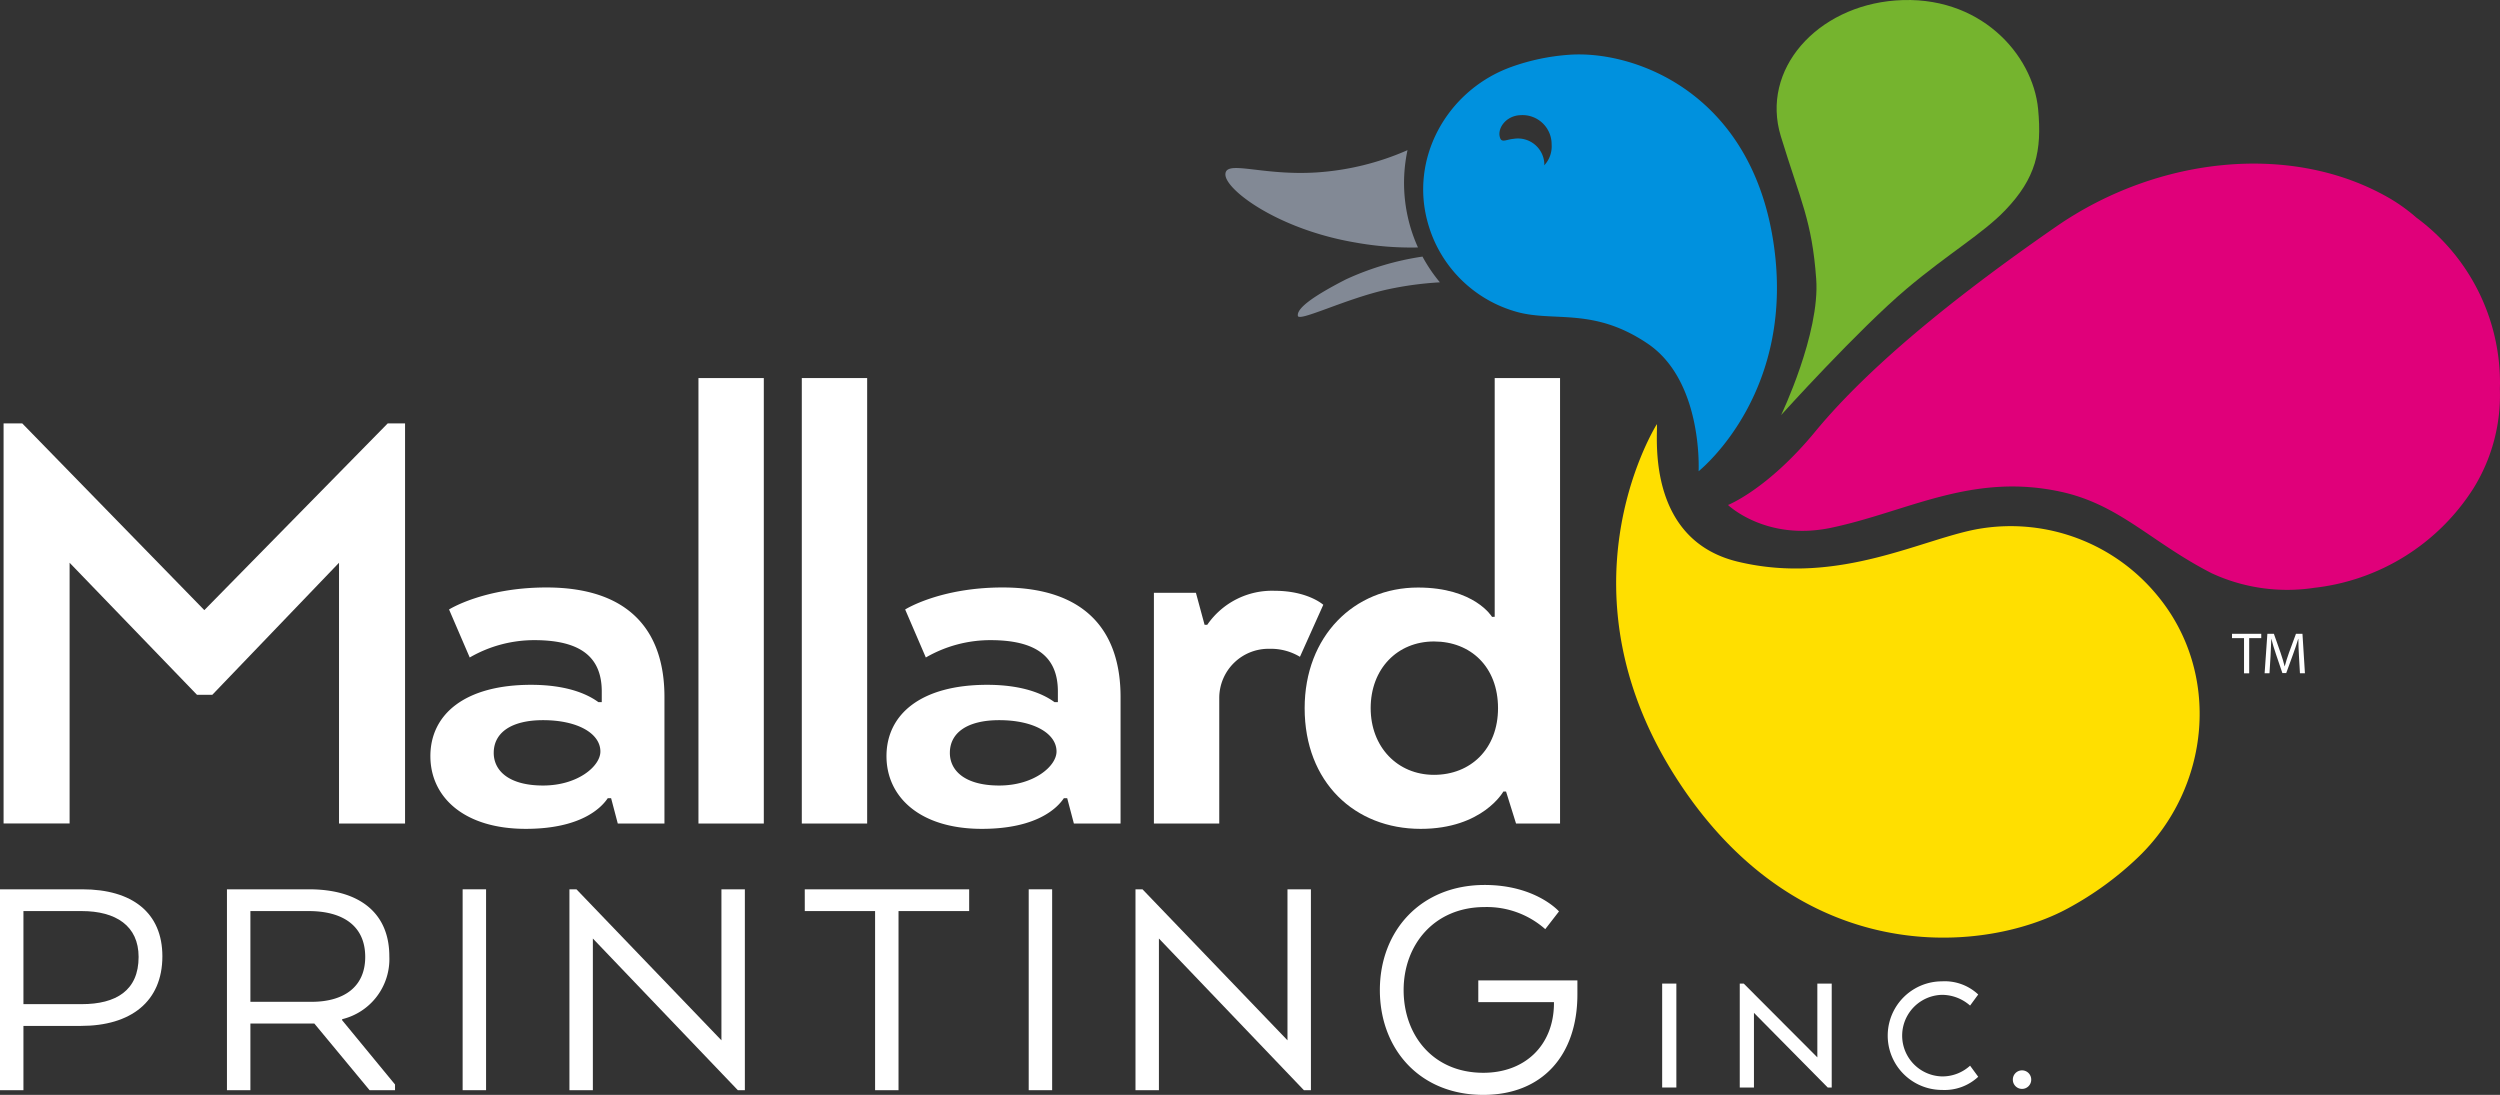
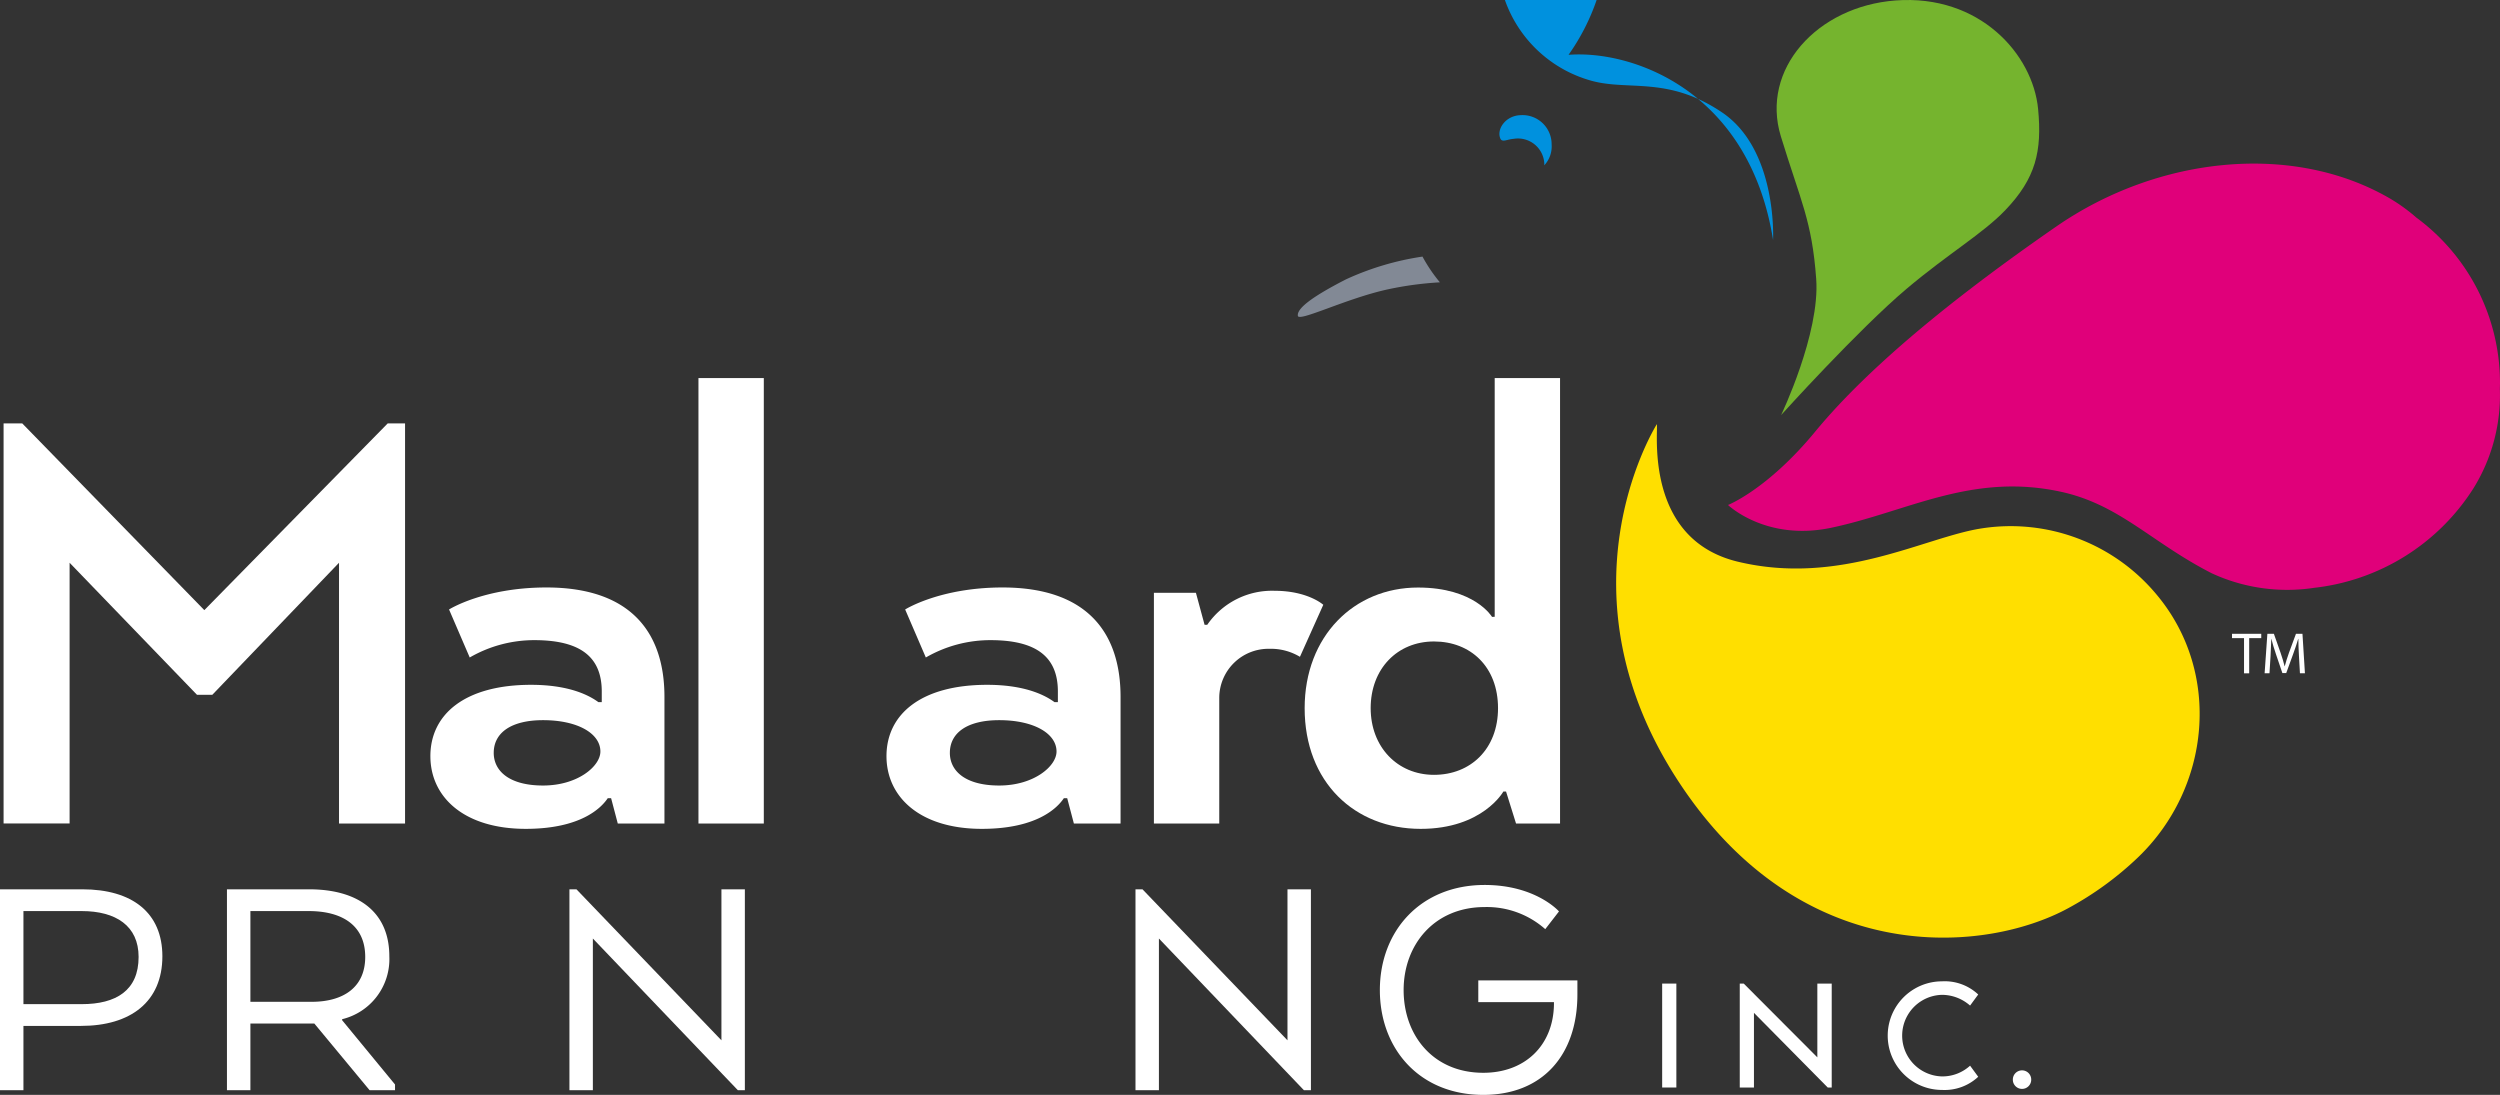
<svg xmlns="http://www.w3.org/2000/svg" id="Layer_1" data-name="Layer 1" viewBox="0 0 331.494 145.179">
  <rect x="0" y="0" width="331.494" height="145.179" fill="#333333" stroke="none" />
  <defs>
    <style>
      .cls-1 {
        fill: #828995;
      }

      .cls-2 {
        fill: #ffdf00;
      }

      .cls-3 {
        fill: #75b42e;
      }

      .cls-4 {
        fill: #fff;
      }

      .cls-5 {
        fill: #0091de;
      }

      .cls-6 {
        fill: #e0007a;
      }
    </style>
  </defs>
  <title>Mallard Fresh Logo_REV_no tag</title>
-   <path class="cls-1" d="M247.141,90.189a35.654,35.654,0,0,1-12.024,2.953c-7.363.475-12.175-1.747-12.124.3s7.017,7.265,17.257,9a41.512,41.512,0,0,0,8.276.651,20.777,20.777,0,0,1-1.385-12.909Z" transform="translate(-60.507 -70.28)" />
  <path class="cls-1" d="M238.97,107.328c-4.8,2.461-6.5,3.921-6.371,4.828.118.856,6.468-2.327,11.97-3.517a44.818,44.818,0,0,1,6.866-.923,20.434,20.434,0,0,1-2.309-3.412A37.122,37.122,0,0,0,238.97,107.328Z" transform="translate(-60.507 -70.28)" />
  <path class="cls-2" d="M280.2,126.523c.217.822-1.765,15.231,10.744,18.237,13.552,3.256,24.778-3.25,32.3-4.413a25.158,25.158,0,0,1,23.288,8.853c8.563,10.287,7.118,25.525-2.542,34.777a42.979,42.979,0,0,1-9.229,6.72c-.75.409-1.562.8-2.428,1.165-11.9,5.024-34.043,5.29-49.261-17.96C266.746,148.962,279.524,127.645,280.2,126.523Z" transform="translate(-60.507 -70.28)" />
  <path class="cls-3" d="M311.841,70.342c11.137-.846,18.226,7.12,18.916,14.409.528,5.575-.3,9.162-4.356,13.4-2.958,3.091-7.531,5.74-13.052,10.395-6.409,5.4-16.67,16.769-16.67,16.769s5.178-10.811,4.653-18.04c-.564-7.765-2.051-10.286-4.691-18.926C293.931,79.482,301.425,71.133,311.841,70.342Z" transform="translate(-60.507 -70.28)" />
  <g>
    <path class="cls-4" d="M105.46,144.9l-16.8,17.508H86.626L69.736,144.9v34.574H60.982V126.423h2.476L87.6,151.182l24.316-24.759h2.3v53.055H105.46Z" transform="translate(-60.507 -70.28)" />
    <path class="cls-4" d="M130.926,161.085c5.394,0,7.958,1.592,8.931,2.3h.442v-1.415c0-4.509-2.741-6.808-8.931-6.808a17.079,17.079,0,0,0-8.577,2.3l-2.741-6.367s4.6-2.918,12.91-2.918c11.142,0,15.651,5.924,15.651,14.5v16.8h-6.189l-.884-3.36h-.442c-.884,1.326-3.625,4.067-10.876,4.067-8.224,0-12.645-4.244-12.645-9.638C117.574,164.976,122.172,161.085,130.926,161.085Zm1.591,13.353c4.6,0,7.6-2.564,7.6-4.51,0-2.388-3.006-4.156-7.6-4.156-4.244,0-6.543,1.68-6.543,4.333C125.974,172.492,128.008,174.438,132.518,174.438Z" transform="translate(-60.507 -70.28)" />
    <path class="cls-4" d="M153.12,120.41h8.666v59.068H153.12Z" transform="translate(-60.507 -70.28)" />
-     <path class="cls-4" d="M166.824,120.41h8.666v59.068h-8.666Z" transform="translate(-60.507 -70.28)" />
    <path class="cls-4" d="M191.406,161.085c5.394,0,7.958,1.592,8.931,2.3h.442v-1.415c0-4.509-2.741-6.808-8.932-6.808a17.079,17.079,0,0,0-8.577,2.3l-2.741-6.367s4.6-2.918,12.91-2.918c11.142,0,15.651,5.924,15.651,14.5v16.8H202.9l-.885-3.36h-.442c-.884,1.326-3.625,4.067-10.876,4.067-8.224,0-12.645-4.244-12.645-9.638C178.053,164.976,182.651,161.085,191.406,161.085ZM193,174.438c4.6,0,7.6-2.564,7.6-4.51,0-2.388-3.006-4.156-7.6-4.156-4.244,0-6.543,1.68-6.543,4.333C186.454,172.492,188.487,174.438,193,174.438Z" transform="translate(-60.507 -70.28)" />
    <path class="cls-4" d="M232.876,157.371a7.5,7.5,0,0,0-4.067-1.061,6.526,6.526,0,0,0-6.632,6.455v16.713h-8.665V148.883h5.57l1.149,4.244h.354a10.421,10.421,0,0,1,8.932-4.51c4.421,0,6.455,1.857,6.455,1.857Z" transform="translate(-60.507 -70.28)" />
    <path class="cls-4" d="M258.7,152.066V120.41h8.666v59.068h-5.836l-1.326-4.245h-.354s-2.741,4.952-10.964,4.952c-8.754,0-15.386-6.189-15.386-16,0-9.549,6.543-16,15.031-16,7.517,0,9.815,3.891,9.815,3.891Zm-8.046,3.271c-4.864,0-8.4,3.625-8.4,8.842,0,5.129,3.536,8.843,8.4,8.843s8.488-3.449,8.488-8.843C259.138,158.7,255.513,155.337,250.65,155.337Z" transform="translate(-60.507 -70.28)" />
  </g>
  <g>
    <path class="cls-4" d="M60.507,188.2H71.428c6.615,0,10.61,3.107,10.61,8.878,0,6.038-4.217,9.234-10.788,9.234H63.615v8.524H60.507Zm10.832,2.886H63.615v12.341h7.724c4.573,0,7.547-1.82,7.547-6.26C78.886,193.04,75.868,191.086,71.339,191.086Z" transform="translate(-60.507 -70.28)" />
    <path class="cls-4" d="M90.6,188.2h10.876c6.659,0,10.655,3.107,10.655,8.878a8.2,8.2,0,0,1-6.259,8.346v.133l7.014,8.524v.755h-3.374L102.189,206H93.71v8.834H90.6Zm10.832,2.886H93.71v12.031h8.124c4.129,0,7.1-1.865,7.1-5.95C108.937,193.04,105.963,191.086,101.435,191.086Z" transform="translate(-60.507 -70.28)" />
-     <path class="cls-4" d="M124.959,214.837h-3.108V188.2h3.108Z" transform="translate(-60.507 -70.28)" />
    <path class="cls-4" d="M159.274,214.837h-.932l-19.223-20.111v20.111h-3.107V188.2h.932l19.223,20.022V188.2h3.108Z" transform="translate(-60.507 -70.28)" />
-     <path class="cls-4" d="M167.216,188.2h21.8v2.886h-9.367v23.751h-3.107V191.086h-9.323Z" transform="translate(-60.507 -70.28)" />
-     <path class="cls-4" d="M200.019,214.837h-3.108V188.2h3.108Z" transform="translate(-60.507 -70.28)" />
    <path class="cls-4" d="M234.333,214.837H233.4l-19.223-20.111v20.111H211.07V188.2H212l19.224,20.022V188.2h3.107Z" transform="translate(-60.507 -70.28)" />
    <path class="cls-4" d="M256.525,200.276h13.141v1.864c0,8.08-4.662,13.319-12.475,13.319-8.479,0-13.718-6.126-13.718-13.895,0-7.858,5.416-13.94,13.895-13.94,6.793,0,9.856,3.507,9.856,3.507l-1.82,2.353a11.673,11.673,0,0,0-8.036-2.93c-6.659,0-10.743,4.972-10.743,11.01,0,5.993,3.907,10.965,10.566,10.965,5.505,0,9.278-3.6,9.367-9.057v-.31H256.525Z" transform="translate(-60.507 -70.28)" />
  </g>
  <g>
    <path class="cls-4" d="M282.789,214.481h-1.883V200.7h1.883Z" transform="translate(-60.507 -70.28)" />
    <path class="cls-4" d="M303.388,214.481h-.528l-9.783-9.9v9.9h-1.883V200.7h.528l9.76,9.783V200.7h1.906Z" transform="translate(-60.507 -70.28)" />
    <path class="cls-4" d="M322.814,213.058a6.534,6.534,0,0,1-4.8,1.745,7.2,7.2,0,1,1,0-14.4,6.471,6.471,0,0,1,4.8,1.745l-1.079,1.47a5.655,5.655,0,0,0-3.7-1.424,5.409,5.409,0,0,0,0,10.816,5.441,5.441,0,0,0,3.7-1.424Z" transform="translate(-60.507 -70.28)" />
    <path class="cls-4" d="M328.623,212.208a1.216,1.216,0,0,1,1.218,1.24,1.217,1.217,0,0,1-2.435,0A1.216,1.216,0,0,1,328.623,212.208Z" transform="translate(-60.507 -70.28)" />
  </g>
-   <path class="cls-5" d="M268.492,77.549c8.461-.654,23.967,4.747,27.121,24.563s-9.221,30.112-9.873,30.654c.022-.6.432-12.047-6.739-16.909s-12.374-2.852-17.321-4.208a16.948,16.948,0,0,1-11.859-11.863c-2.359-8.456,2.416-17.187,10.519-20.417.21-.084.42-.163.634-.239A28.55,28.55,0,0,1,268.492,77.549Zm-2.243,11.89a3.863,3.863,0,0,0-4.158-3.886c-2,.083-3.2,1.931-2.619,3.147.259.477.9.05,1.733-.009a3.5,3.5,0,0,1,4.077,3.319c0,.065-.01.127-.01.192A3.667,3.667,0,0,0,266.249,89.439Z" transform="translate(-60.507 -70.28)" />
+   <path class="cls-5" d="M268.492,77.549c8.461-.654,23.967,4.747,27.121,24.563c.022-.6.432-12.047-6.739-16.909s-12.374-2.852-17.321-4.208a16.948,16.948,0,0,1-11.859-11.863c-2.359-8.456,2.416-17.187,10.519-20.417.21-.084.42-.163.634-.239A28.55,28.55,0,0,1,268.492,77.549Zm-2.243,11.89a3.863,3.863,0,0,0-4.158-3.886c-2,.083-3.2,1.931-2.619,3.147.259.477.9.05,1.733-.009a3.5,3.5,0,0,1,4.077,3.319c0,.065-.01.127-.01.192A3.667,3.667,0,0,0,266.249,89.439Z" transform="translate(-60.507 -70.28)" />
  <path class="cls-6" d="M392,121.081a27.228,27.228,0,0,0-11.089-21.948,23.178,23.178,0,0,0-3.412-2.481c-12.97-7.6-30.9-5.625-44.322,3.655-11.92,8.245-24.309,17.9-31.975,27.2-6.333,7.685-11.566,9.731-11.566,9.731s5.04,4.854,13.708,3.017c10.161-2.153,18.572-7.313,30.351-4.787,7.855,1.685,11.97,6.667,20.059,10.815a23.817,23.817,0,0,0,13.609,1.94A28.814,28.814,0,0,0,388.5,135a23.414,23.414,0,0,0,3.482-13.168C391.989,121.582,392,121.333,392,121.081Z" transform="translate(-60.507 -70.28)" />
  <g>
    <path class="cls-4" d="M358.059,154.895h-1.593v-.575h3.878v.575h-1.6v4.663h-.684Z" transform="translate(-60.507 -70.28)" />
    <path class="cls-4" d="M365.343,157.257c-.039-.731-.085-1.609-.078-2.262h-.023c-.179.614-.4,1.267-.661,1.989l-.925,2.541h-.513l-.847-2.494c-.249-.738-.458-1.415-.606-2.036h-.016c-.016.653-.054,1.531-.1,2.316l-.14,2.246h-.645l.365-5.238h.863l.893,2.534c.218.645.4,1.22.528,1.764h.023c.132-.528.319-1.1.552-1.764l.933-2.534h.862l.327,5.238h-.661Z" transform="translate(-60.507 -70.28)" />
  </g>
</svg>